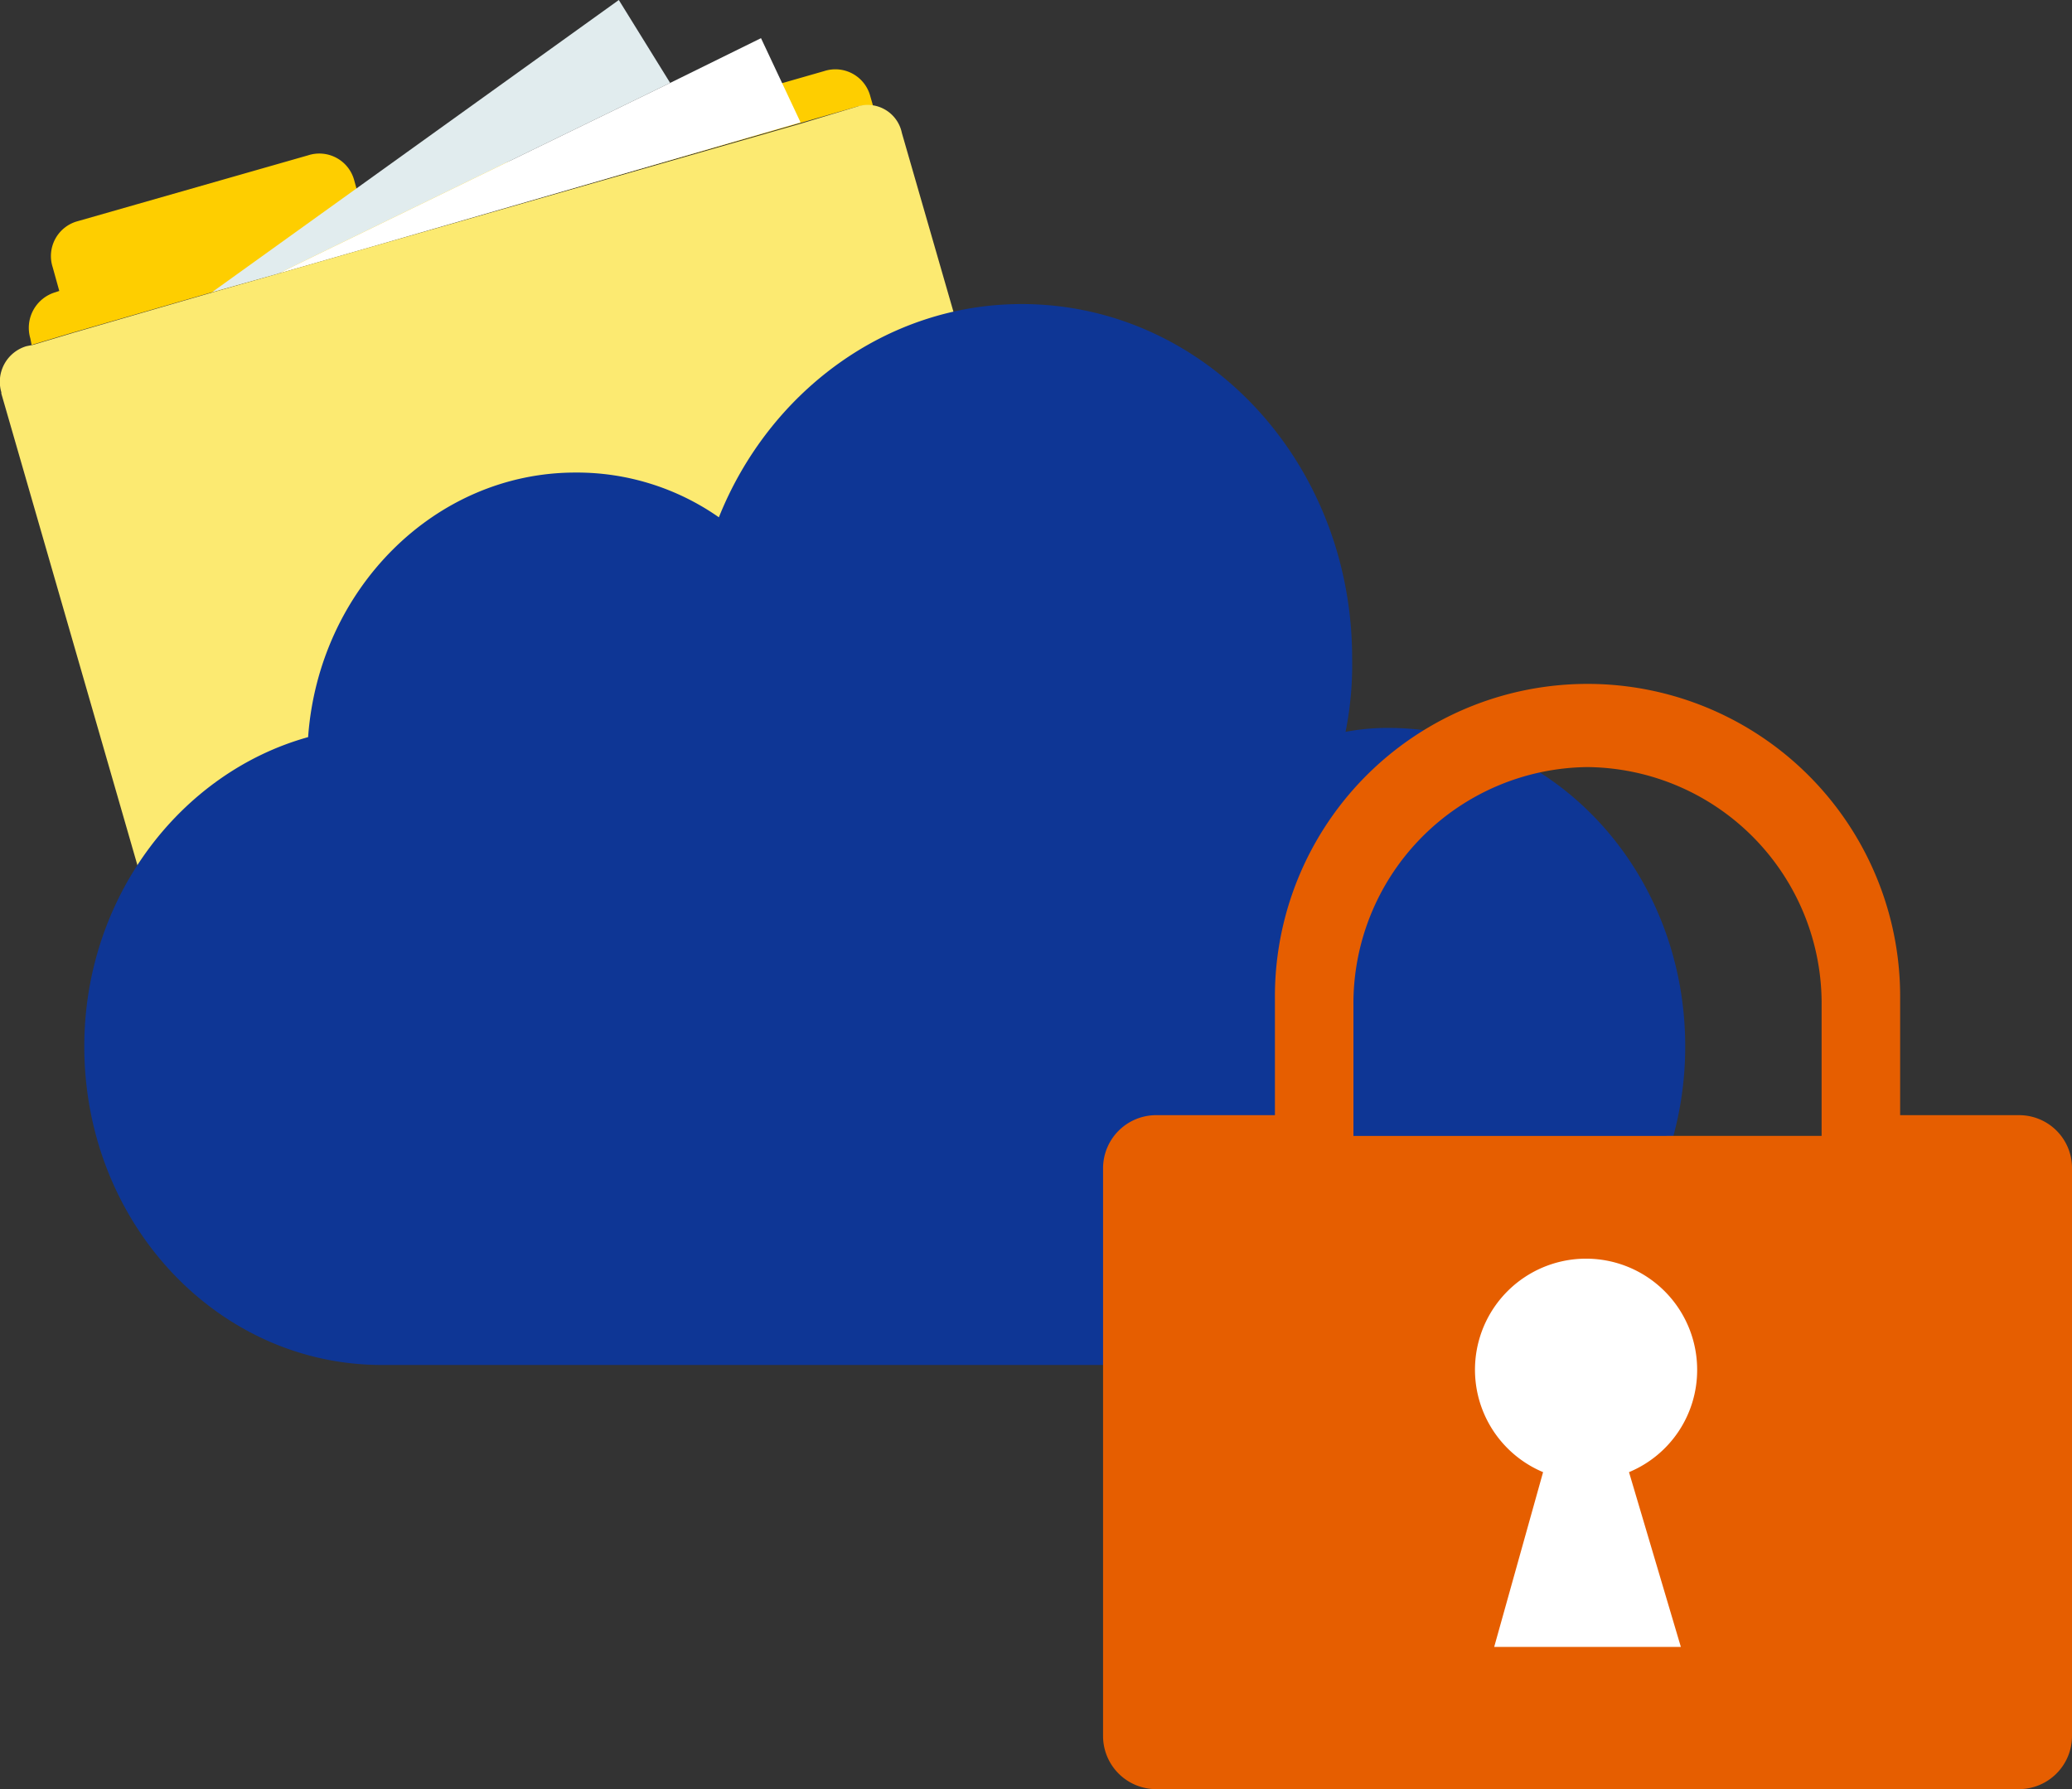
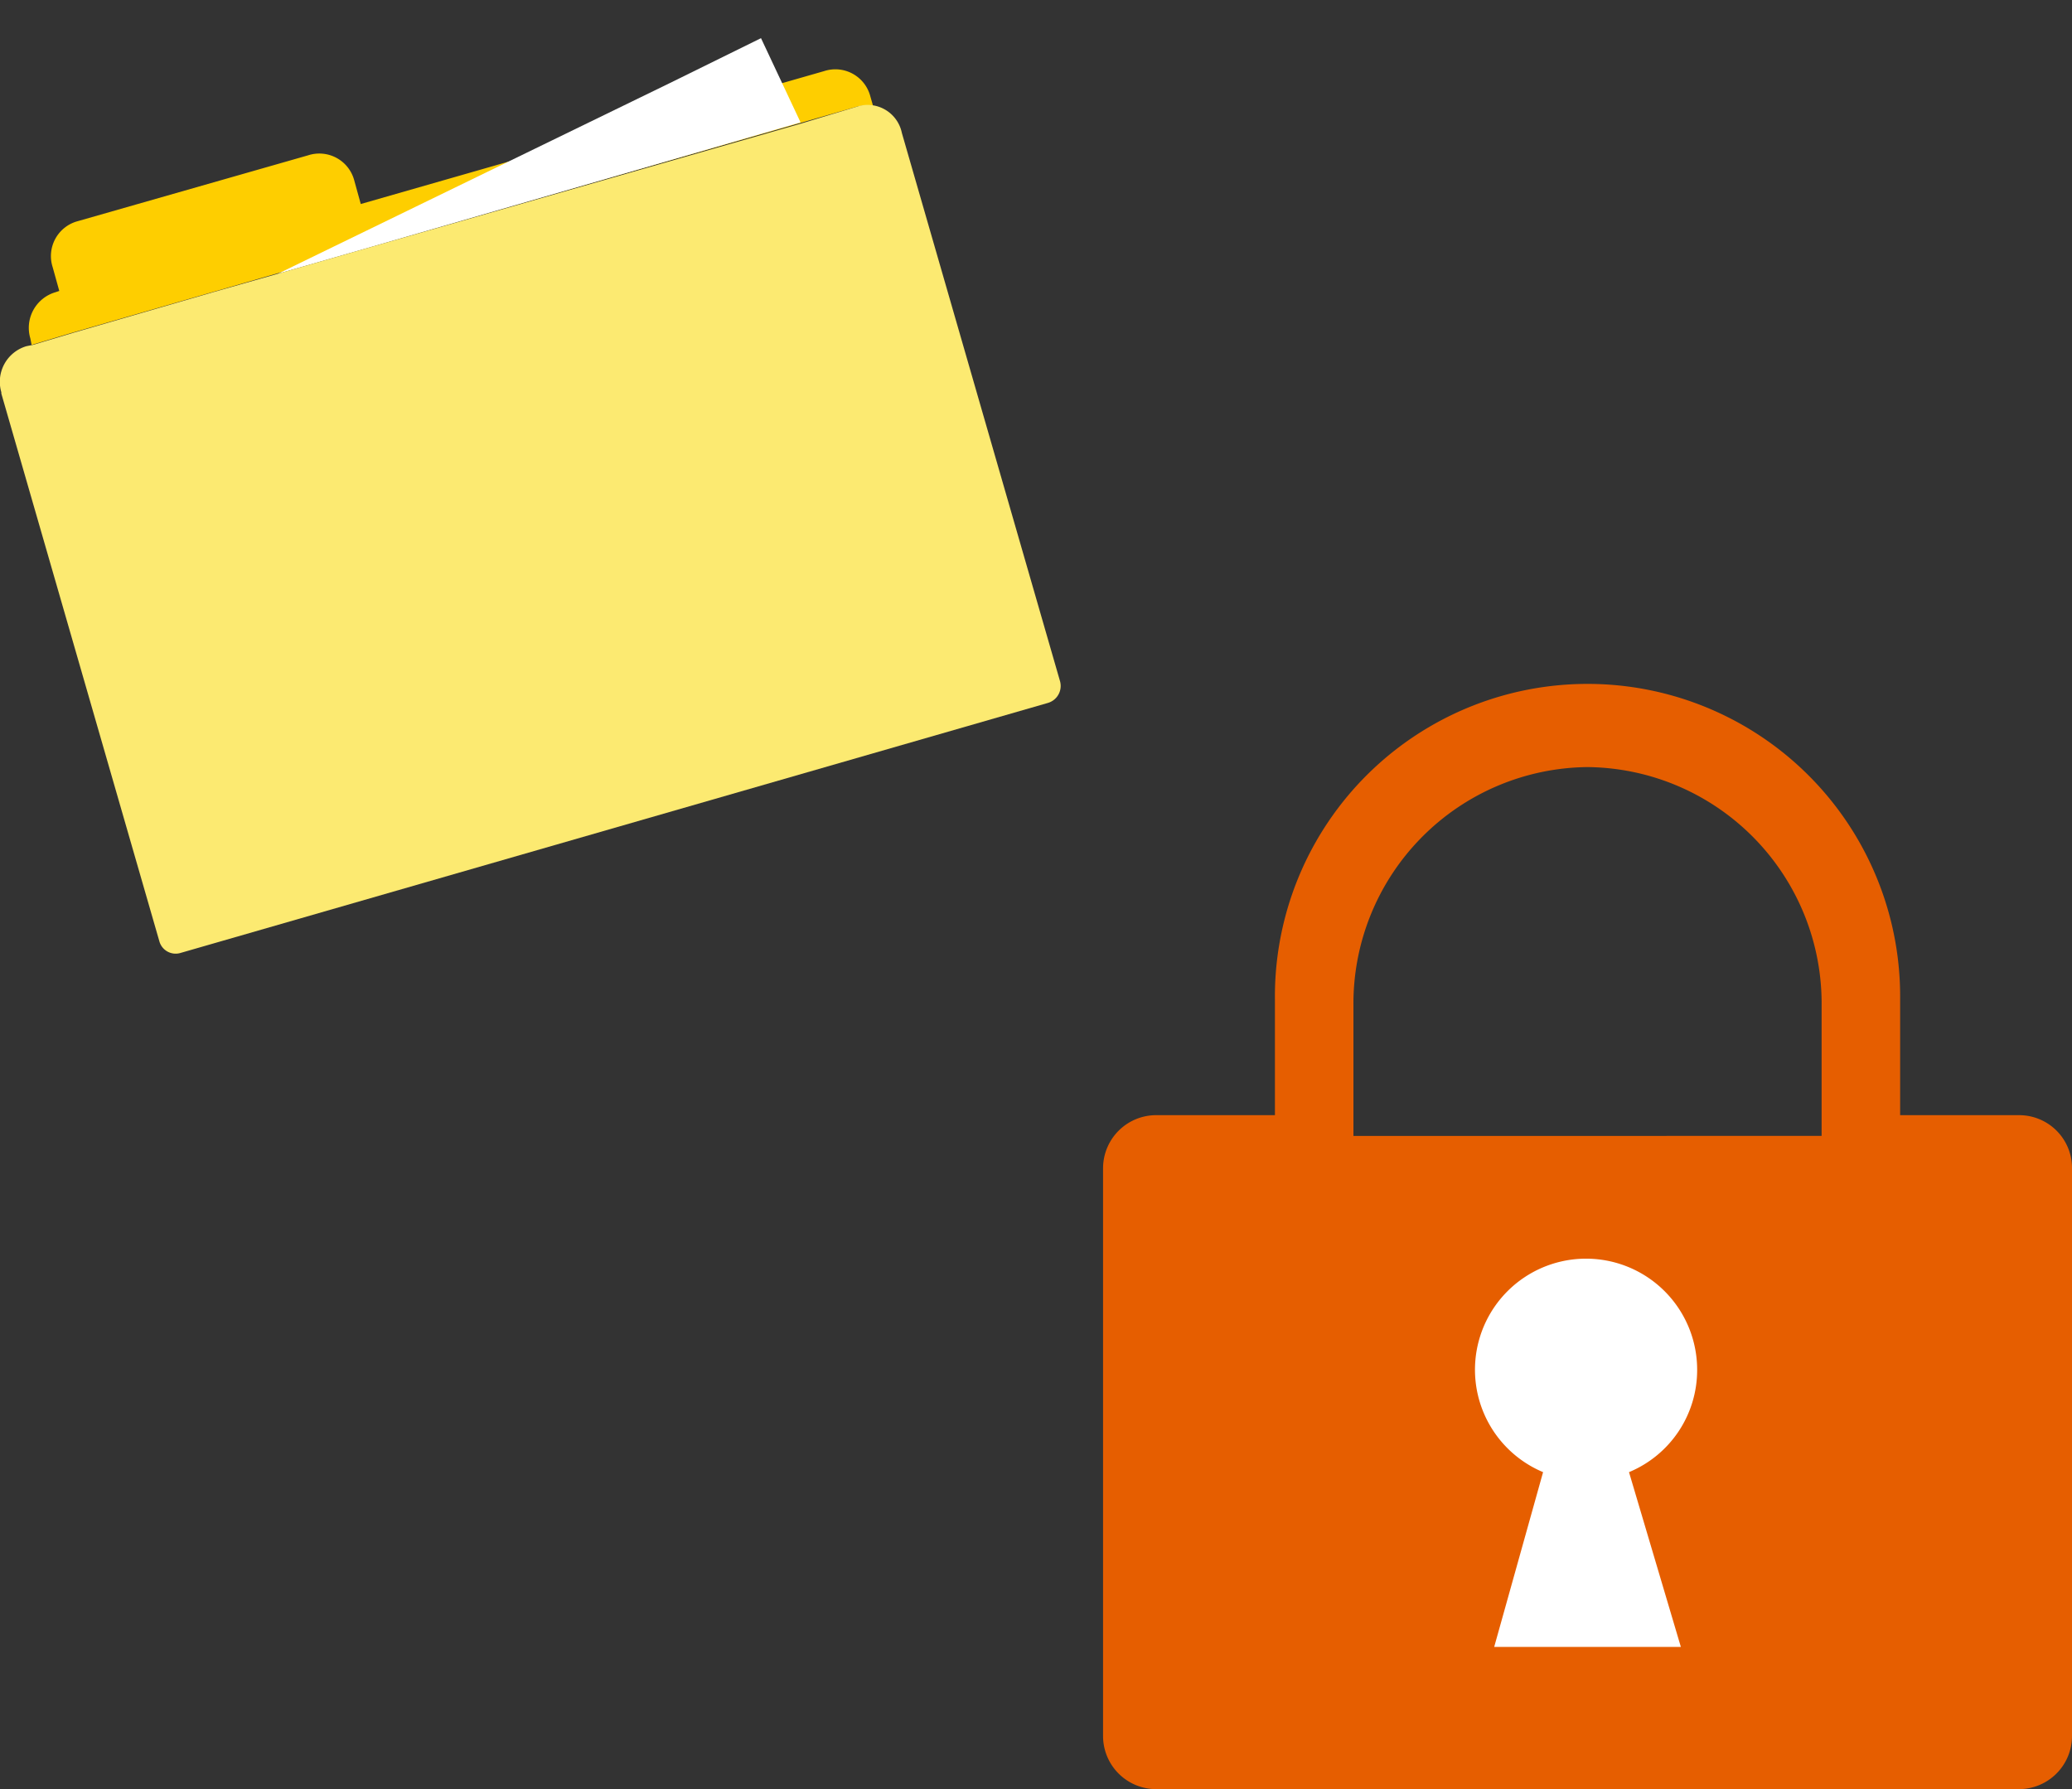
<svg xmlns="http://www.w3.org/2000/svg" width="128.699" height="111.153" viewBox="0 0 128.699 111.153">
  <rect x="0" y="0" width="128.699" height="111.153" fill="#333333" stroke="none" />
  <g id="グループ_1387" data-name="グループ 1387" transform="translate(-189 -1771.415)">
    <g id="グループ_948" data-name="グループ 948" transform="translate(189 1771.415)">
      <g id="グループ_946" data-name="グループ 946" transform="translate(0)">
        <path id="パス_1557" data-name="パス 1557" d="M51.592,5.375,22.807,13.634,22.4,12.162a2.244,2.244,0,0,0-2.862-1.554L5.225,14.7a2.244,2.244,0,0,0-1.554,2.862l.409,1.472-.245.082a2.306,2.306,0,0,0-1.554,2.862l.082.409,2.453-.736,18.645-5.4L53.636,7.583a3.981,3.981,0,0,1,.981-.082l-.164-.572A2.244,2.244,0,0,0,51.592,5.375Z" transform="translate(-0.398 -0.959)" fill="#fece00" />
-         <path id="パス_1558" data-name="パス 1558" d="M16.1,18.154l4.089-1.145L44.558,5.152,41.369,0Z" transform="translate(-2.932)" fill="#e1ecee" />
        <path id="パス_1559" data-name="パス 1559" d="M45.469,5.68,21.1,17.538l5.97-1.717,26.5-7.687L51.112,2.9Z" transform="translate(-3.843 -0.529)" fill="#fff" />
        <path id="パス_1560" data-name="パス 1560" d="M56.016,9.71h0a2.177,2.177,0,0,0-1.8-1.717,2.013,2.013,0,0,0-.981.082L49.719,9.137l-26.5,7.605-5.97,1.717L13.247,19.6,4.5,22.14l-2.453.736-.409.082A2.306,2.306,0,0,0,.081,25.82V25.9h0L9.894,59.92a1.05,1.05,0,0,0,1.308.736l53.89-15.537a1.1,1.1,0,0,0,.736-1.39Z" transform="translate(0.002 -1.45)" fill="#fcea71" />
      </g>
      <g id="グループ_947" data-name="グループ 947" transform="translate(5.236 18.89)">
-         <path id="パス_1561" data-name="パス 1561" d="M87.358,49.432a14.171,14.171,0,0,0-2.617.245A21.215,21.215,0,0,0,85.15,45.1c0-12.185-9.159-22-20.526-22-8.423,0-15.7,5.479-18.808,13.248a15.366,15.366,0,0,0-8.914-2.78c-8.75,0-15.946,7.278-16.6,16.437C12.37,52.212,6.4,59.981,6.4,69.221c0,10.958,8.259,19.79,18.481,19.79H87.358c10.222,0,18.481-8.832,18.481-19.79S97.58,49.432,87.358,49.432Z" transform="translate(-6.4 -23.1)" fill="#0e3695" />
-       </g>
+         </g>
    </g>
    <g id="グループ_960" data-name="グループ 960" transform="translate(257.515 1813.918)">
      <g id="グループ_982" data-name="グループ 982" transform="translate(0)">
        <rect id="長方形_41" data-name="長方形 41" width="21.859" height="29.146" transform="translate(19.33 34.538)" fill="#fff" />
        <g id="グループ_981" data-name="グループ 981">
          <path id="パス_1562" data-name="パス 1562" d="M56.771,26.779H49.409V19.6a19.418,19.418,0,1,0-38.834,0v7.178H3.213A3.3,3.3,0,0,0-.1,30.092V65.337A3.3,3.3,0,0,0,3.213,68.65H56.771a3.3,3.3,0,0,0,3.313-3.313V30A3.281,3.281,0,0,0,56.771,26.779ZM35.789,59.815H24.194l3.037-10.859a6.9,6.9,0,1,1,9.57-6.35,6.864,6.864,0,0,1-4.233,6.35Zm8.834-31.748H15.452v-8.1A14.69,14.69,0,0,1,29.992,5.153a14.69,14.69,0,0,1,14.54,14.816v8.1Z" transform="translate(0.1)" fill="#e65e00" />
        </g>
      </g>
    </g>
  </g>
</svg>